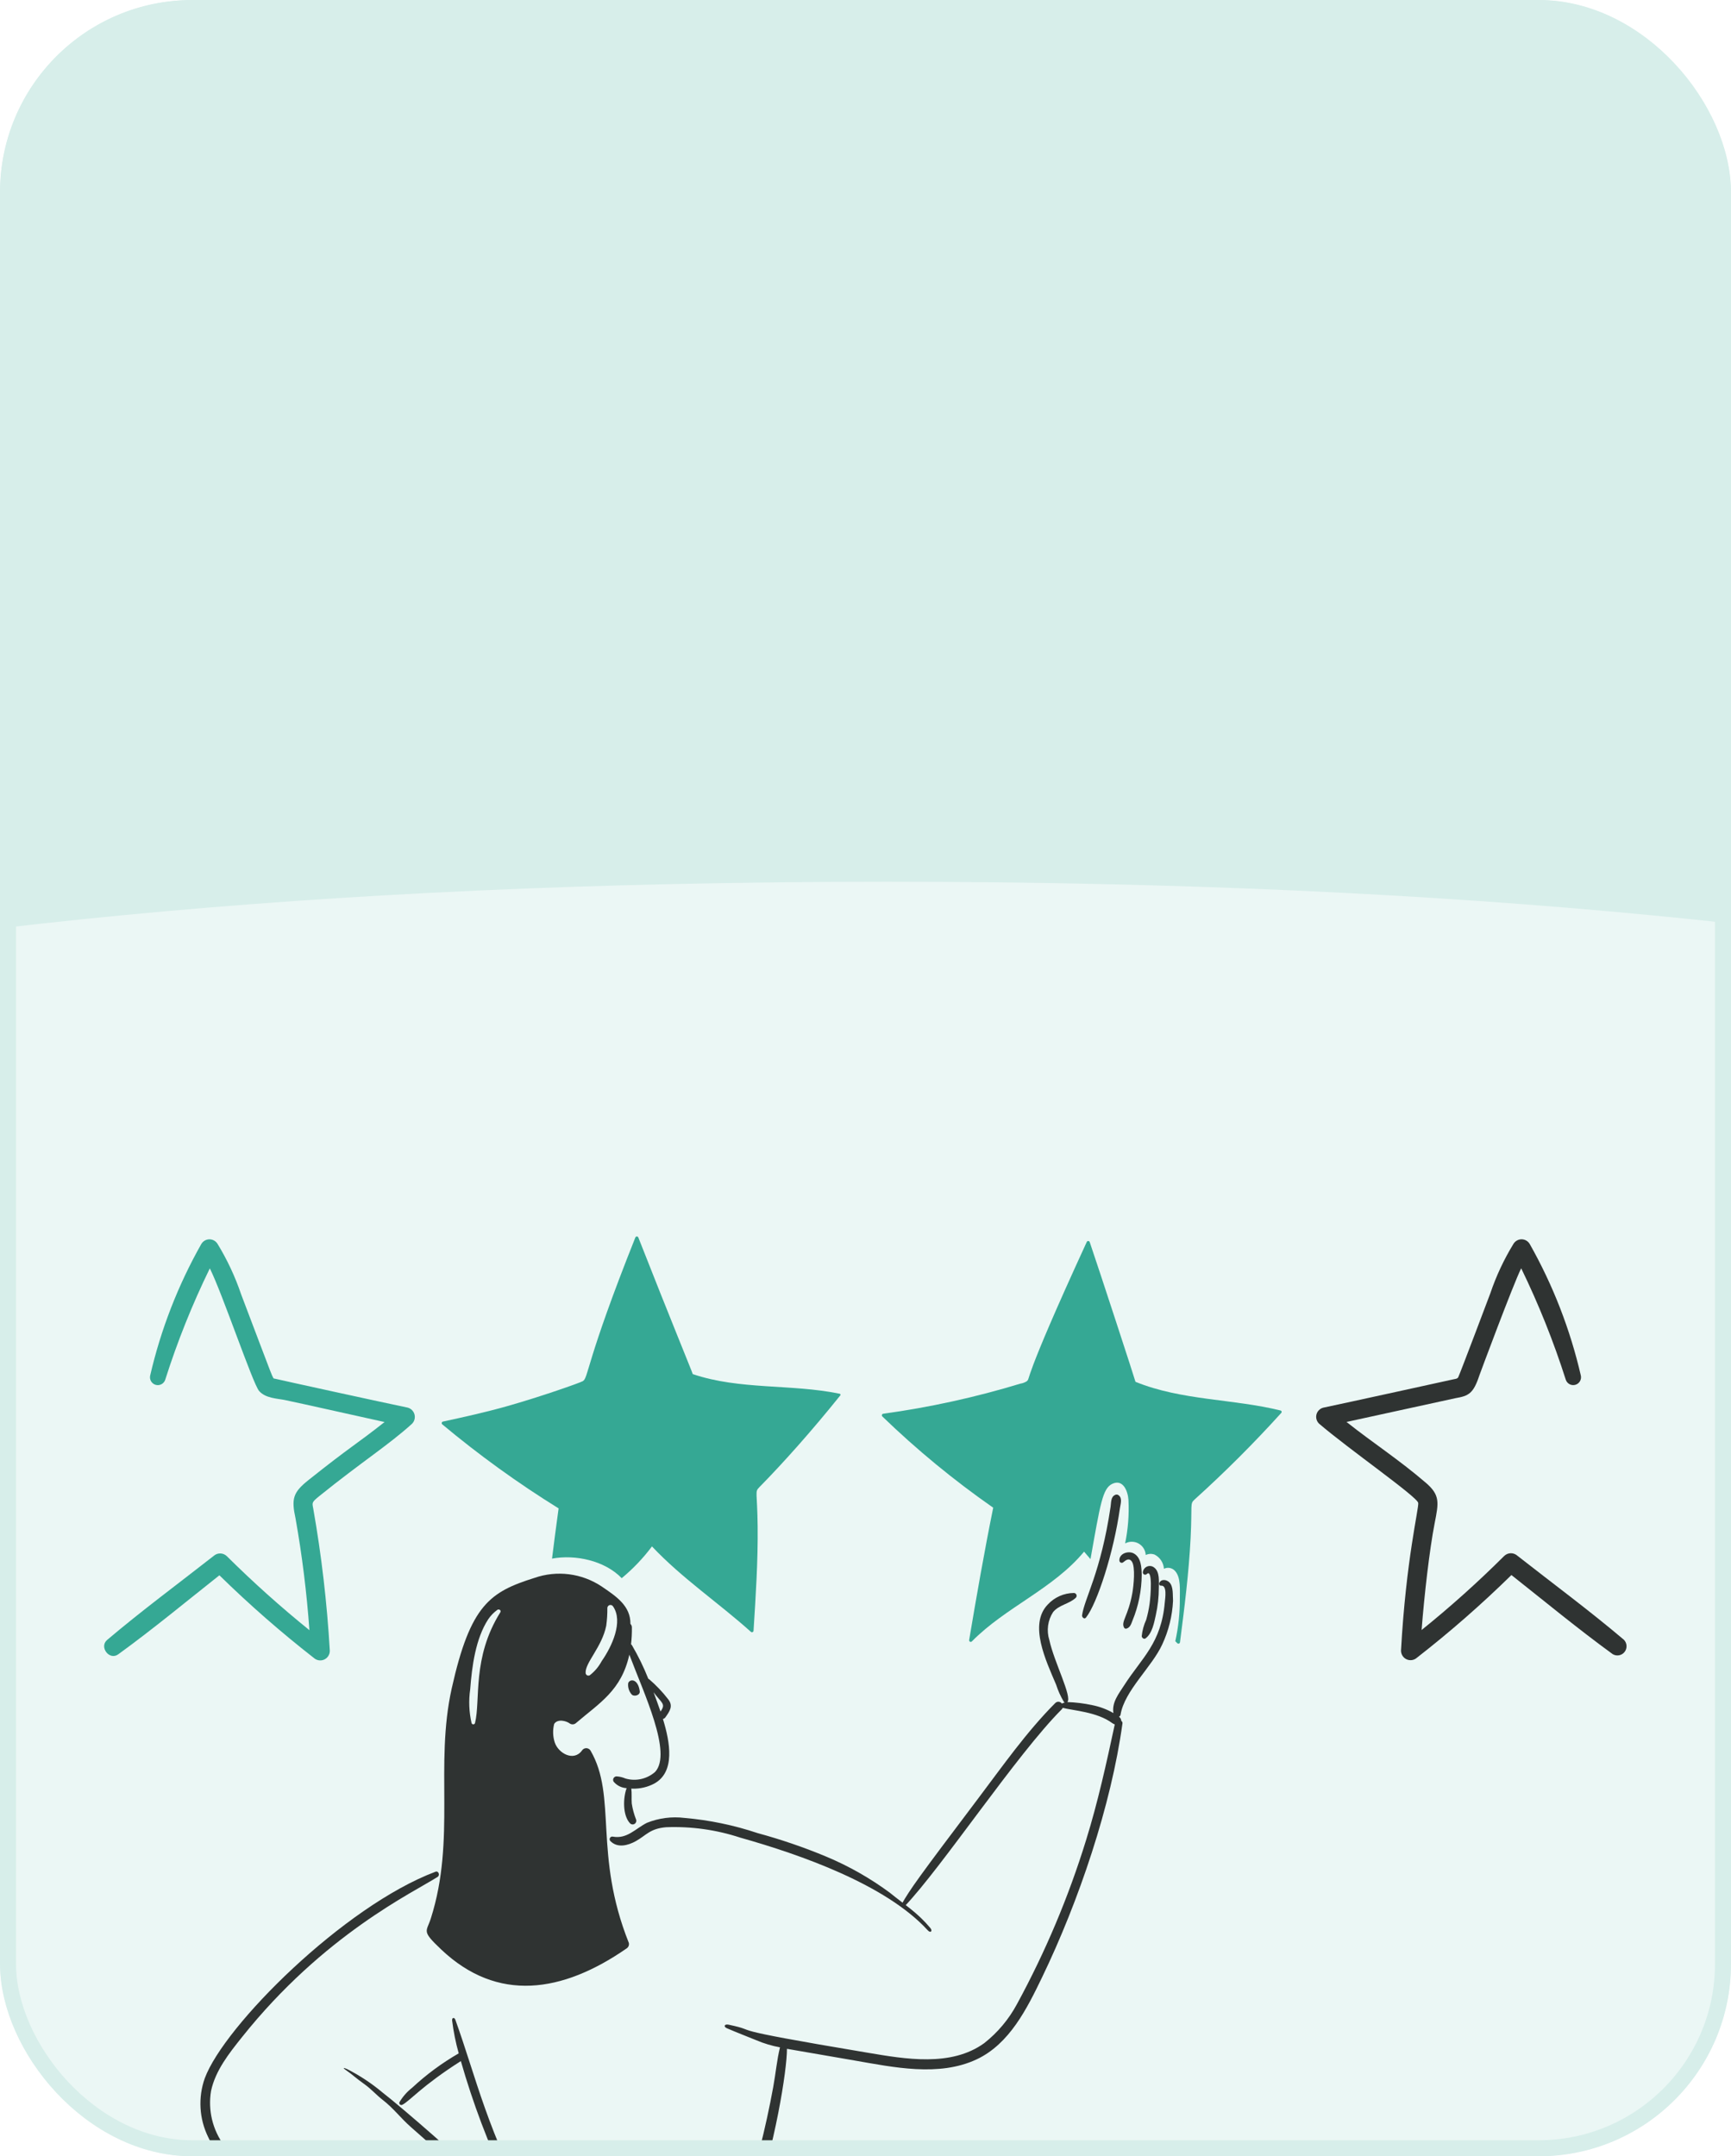
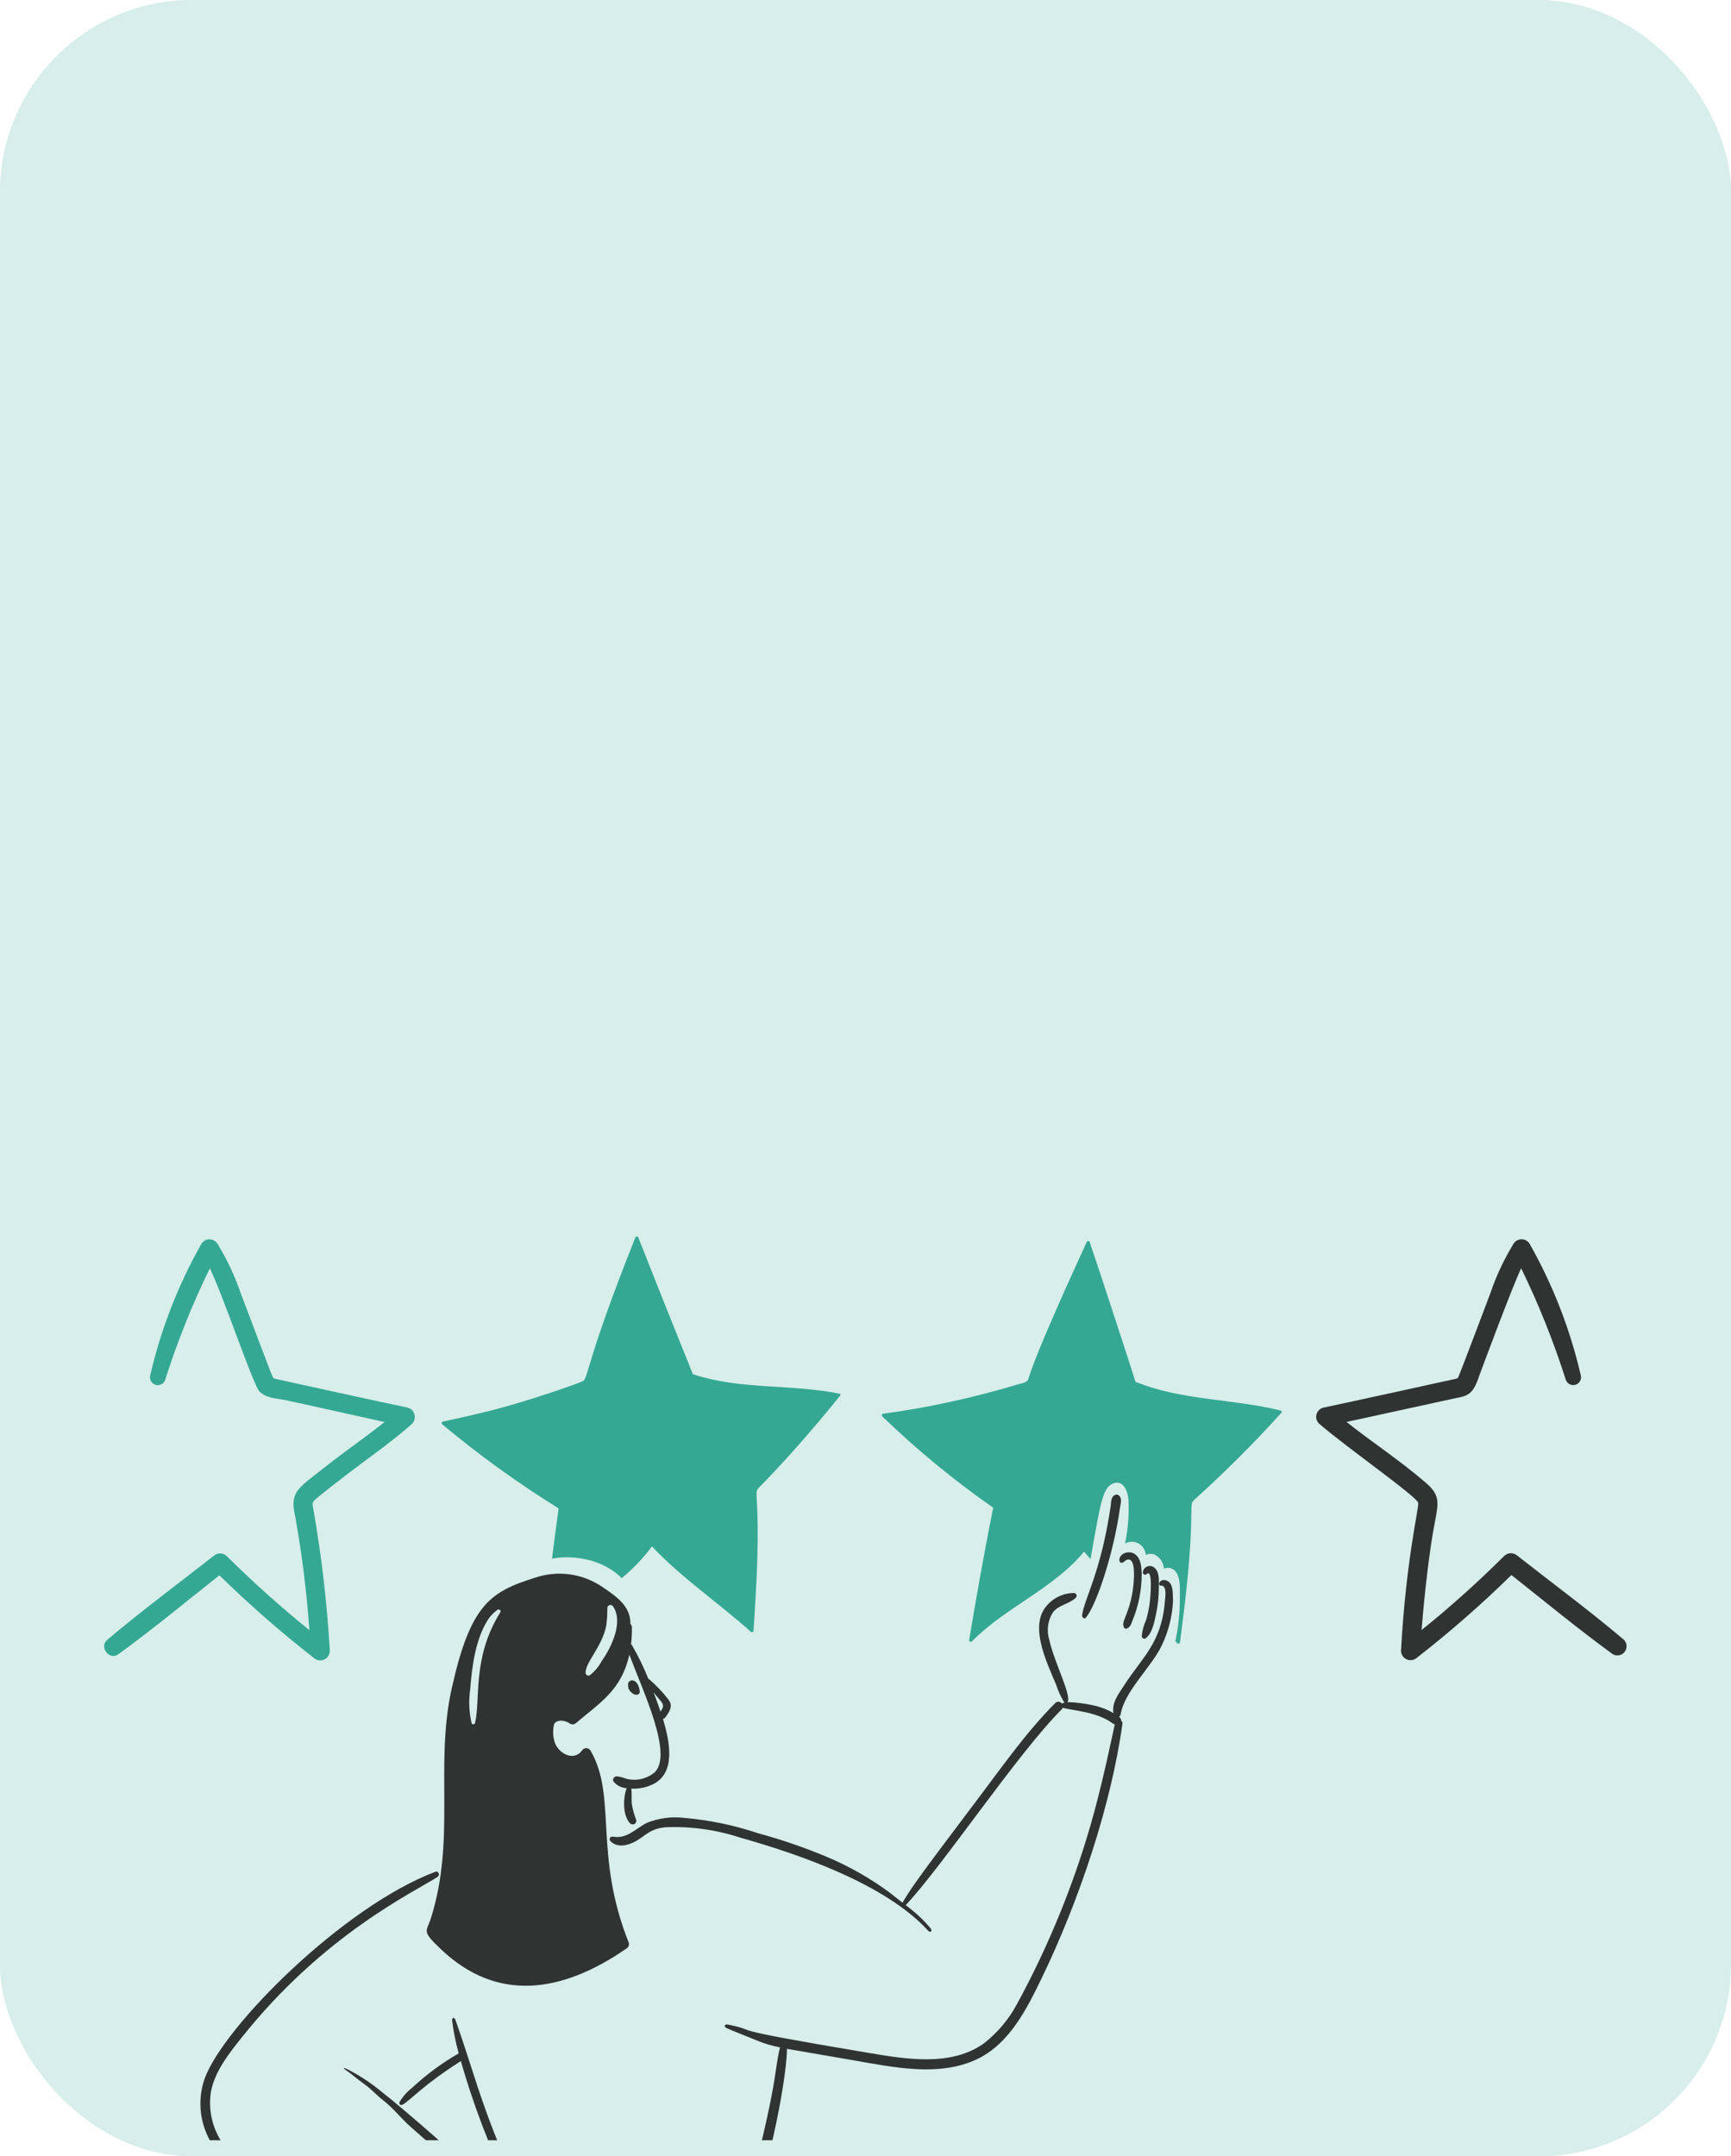
<svg xmlns="http://www.w3.org/2000/svg" width="216" height="269" viewBox="0 0 216 269" fill="none">
  <g clip-path="url(#clip0_1292_69297)">
    <g filter="url(#filter0_b_1292_69297)">
      <rect x="-0.334" width="217" height="320" rx="24" fill="#D7EEEA" />
    </g>
-     <path opacity="0.5" fill-rule="evenodd" clip-rule="evenodd" d="M-75.106 381.815C-136.31 405.658 -202.661 430 -348 430C-414.274 430 -468 376.274 -468 310C-468 243.726 -414.274 190 -348 190C-243.641 190 -206.213 175.373 -166.38 159.807C-164.999 159.267 -163.616 158.727 -162.227 158.185C-101.023 134.342 -34.672 110 110.667 110C256.005 110 322.356 134.342 383.56 158.185C384.949 158.726 386.333 159.267 387.713 159.807C427.546 175.373 464.974 190 569.333 190C673.693 190 711.12 175.373 750.954 159.807C752.334 159.267 753.717 158.726 755.106 158.185C816.31 134.342 882.661 110 1028 110C1094.27 110 1148 163.726 1148 230C1148 296.274 1094.27 350 1028 350C923.641 350 886.213 364.627 846.38 380.193C844.999 380.733 843.616 381.273 842.227 381.815C781.023 405.658 714.672 430 569.333 430C423.995 430 357.644 405.658 296.44 381.815C295.051 381.273 293.667 380.733 292.287 380.193C252.454 364.627 215.026 350 110.667 350C6.307 350 -31.12 364.627 -70.954 380.193C-72.334 380.733 -73.717 381.273 -75.106 381.815Z" fill="white" />
-     <path d="M79.83 210.985C79.617 209.392 78.592 209.42 78.39 209.967C78.358 210.211 78.377 210.458 78.445 210.694C78.513 210.93 78.628 211.149 78.784 211.338C79.031 211.716 79.9 211.524 79.83 210.985Z" fill="#2F3332" />
+     <path d="M79.83 210.985C79.617 209.392 78.592 209.42 78.39 209.967C78.358 210.211 78.377 210.458 78.445 210.694C79.031 211.716 79.9 211.524 79.83 210.985Z" fill="#2F3332" />
    <path d="M82.722 214.444C82.841 214.418 82.947 214.35 83.022 214.252C83.566 213.481 84.046 212.827 83.374 211.981C82.666 211.063 81.865 210.222 80.984 209.471C80.959 209.451 80.93 209.436 80.898 209.428C80.326 207.986 79.645 206.589 78.861 205.251C78.833 205.202 78.792 205.162 78.743 205.134C78.824 204.434 78.86 203.73 78.85 203.026C78.852 202.944 78.837 202.862 78.806 202.786C78.775 202.711 78.728 202.642 78.668 202.586C78.689 200.337 76.918 199.159 75.052 197.896C73.833 197.09 72.446 196.575 70.998 196.392C69.55 196.209 68.08 196.363 66.701 196.841C61.151 198.589 58.7 200.196 56.373 210.604C54.217 220.265 56.919 229.395 53.76 239.328C53.211 241.052 52.554 240.834 55.059 243.205C62.075 249.851 70.172 248.617 78.178 243.076C78.295 243.005 78.385 242.899 78.437 242.772C78.489 242.646 78.499 242.506 78.466 242.373C74.031 231.273 77.028 224.117 73.686 218.386C73.63 218.294 73.551 218.218 73.458 218.165C73.365 218.113 73.259 218.085 73.152 218.085C73.045 218.085 72.939 218.113 72.846 218.165C72.753 218.218 72.674 218.294 72.618 218.386C71.569 219.804 69.653 218.707 69.219 217.358C68.98 216.612 68.958 215.813 69.154 215.055C69.582 214.402 70.654 214.661 71.139 215.034C71.26 215.1 71.398 215.127 71.534 215.109C71.671 215.09 71.798 215.029 71.897 214.933C74.819 212.437 77.543 210.89 78.532 206.419C80.319 211.192 83.927 218.707 81.745 221.049C81.247 221.485 80.648 221.79 80.003 221.934C79.358 222.078 78.687 222.057 78.052 221.873C77.698 221.718 77.319 221.628 76.933 221.605C76.858 221.606 76.785 221.627 76.721 221.665C76.656 221.702 76.603 221.756 76.565 221.821C76.528 221.886 76.507 221.959 76.506 222.034C76.505 222.109 76.523 222.183 76.558 222.248C76.758 222.492 77.007 222.692 77.288 222.834C77.57 222.976 77.877 223.057 78.192 223.073C77.743 224.293 77.68 226.486 78.629 227.474C78.701 227.544 78.793 227.588 78.892 227.599C78.992 227.611 79.092 227.589 79.178 227.538C79.264 227.488 79.331 227.41 79.368 227.317C79.406 227.224 79.412 227.121 79.386 227.025C79.125 226.37 78.939 225.687 78.832 224.99C78.788 224.368 78.853 223.747 78.778 223.126C78.832 223.126 78.885 223.136 78.939 223.137C79.877 223.162 80.807 222.945 81.638 222.505C84.287 221.056 83.615 217.34 82.722 214.444ZM62.429 201.142C58.879 206.81 59.989 212.101 59.272 214.958C59.257 215.004 59.229 215.044 59.19 215.072C59.152 215.1 59.105 215.115 59.058 215.115C59.01 215.115 58.964 215.1 58.926 215.072C58.887 215.044 58.859 215.004 58.844 214.958C58.527 213.578 58.469 212.151 58.673 210.749C58.892 207.855 59.347 204.414 60.925 202C61.23 201.553 61.609 201.161 62.045 200.842C62.248 200.681 62.59 200.887 62.429 201.142ZM75.073 207.237C74.71 207.922 74.204 208.521 73.59 208.993C73.538 209.021 73.48 209.036 73.421 209.035C73.362 209.035 73.305 209.02 73.253 208.991C73.202 208.962 73.159 208.92 73.128 208.87C73.097 208.82 73.079 208.762 73.076 208.703C72.993 207.434 75.108 205.485 75.648 202.814C75.749 202.079 75.796 201.338 75.787 200.596C75.789 200.513 75.819 200.433 75.87 200.368C75.922 200.303 75.993 200.256 76.073 200.234C76.153 200.213 76.238 200.218 76.315 200.248C76.392 200.278 76.458 200.333 76.501 200.404C77.794 202.281 76.377 205.382 75.073 207.237ZM82.422 213.513C82.177 212.81 81.602 211.21 81.558 211.114C82.541 212.459 83.135 212.537 82.422 213.513Z" fill="#2F3332" />
    <path d="M79.339 229.685C80.639 228.962 81.093 228.118 83.116 227.949C86.252 227.826 89.384 228.265 92.366 229.245C99.855 231.353 110.538 235.088 115.773 240.813C116.126 241.197 116.411 240.9 116.083 240.511C114.416 238.541 113.063 237.77 111.004 236.094C108.565 234.298 105.923 232.798 103.131 231.628C100.335 230.46 97.466 229.477 94.542 228.684C91.583 227.693 88.518 227.056 85.41 226.788C83.822 226.593 82.212 226.803 80.726 227.398C79.285 228.125 78.253 229.442 76.48 229.123C76.411 229.106 76.339 229.112 76.274 229.14C76.209 229.168 76.155 229.216 76.119 229.277C76.083 229.338 76.068 229.409 76.075 229.48C76.082 229.55 76.112 229.617 76.16 229.669C77.046 230.583 78.365 230.226 79.339 229.685Z" fill="#2F3332" />
    <path d="M135.512 201.796C136.912 200.046 138.986 193.628 139.747 188.152C139.82 187.627 140.074 186.914 139.598 186.546C139.538 186.492 139.462 186.458 139.382 186.448C139.302 186.439 139.221 186.454 139.15 186.492C138.596 186.731 138.661 187.446 138.584 187.96C137.355 196.232 135.322 199.364 135.021 201.529C135.01 201.76 135.307 202.052 135.512 201.796Z" fill="#2F3332" />
    <path d="M139.682 194.685C139.685 194.74 139.704 194.794 139.736 194.84C139.768 194.885 139.812 194.92 139.864 194.941C139.915 194.962 139.972 194.968 140.027 194.958C140.081 194.948 140.132 194.923 140.173 194.885C140.524 194.594 140.911 194.326 141.24 194.81C141.702 195.49 141.454 197.849 141.304 198.698C140.784 201.637 139.845 202.289 140.269 203.057C140.298 203.105 140.341 203.142 140.393 203.164C140.445 203.185 140.503 203.188 140.557 203.174C141.025 203.04 141.152 202.595 141.315 202.17C142.064 200.356 142.455 198.413 142.467 196.448C142.445 195.538 142.399 194.315 141.496 193.803C140.818 193.422 139.637 193.784 139.682 194.685Z" fill="#2F3332" />
    <path d="M143.449 200.082C143.354 200.756 143.212 201.421 143.023 202.074C142.728 202.717 142.54 203.404 142.468 204.109C142.478 204.324 142.745 204.538 142.948 204.388C143.781 203.768 144.016 202.428 144.228 201.477C144.475 200.362 144.601 199.224 144.602 198.082C144.602 197.311 144.74 196.089 144.025 195.554C143.901 195.454 143.753 195.389 143.596 195.367C143.438 195.346 143.278 195.367 143.132 195.43C142.986 195.493 142.86 195.594 142.767 195.724C142.674 195.853 142.619 196.005 142.606 196.164C142.607 196.221 142.625 196.275 142.658 196.322C142.69 196.368 142.734 196.404 142.786 196.425C142.838 196.446 142.895 196.452 142.95 196.441C143.005 196.431 143.056 196.404 143.097 196.365C143.85 195.636 143.589 199.109 143.449 200.082Z" fill="#2F3332" />
    <path d="M145.924 197.405C145.582 197.053 144.897 196.947 144.666 197.469C144.603 197.609 144.676 197.832 144.866 197.812C145.676 197.729 145.39 199.397 145.346 199.901C144.907 205.005 142.46 206.84 140.311 210.192C139.611 211.286 138.721 212.355 138.934 213.706C138.114 213.236 137.224 212.903 136.299 212.72C135.274 212.497 134.232 212.368 133.184 212.334C133.822 211.694 131.529 207.334 130.943 204.605C130.756 204.023 130.702 203.406 130.783 202.8C130.864 202.194 131.079 201.614 131.413 201.102C132.172 200.184 133.428 200.105 134.251 199.314C134.297 199.265 134.327 199.203 134.339 199.137C134.351 199.071 134.343 199.002 134.317 198.94C134.291 198.878 134.248 198.824 134.193 198.786C134.137 198.748 134.072 198.727 134.005 198.725C133.391 198.729 132.785 198.859 132.223 199.108C131.662 199.357 131.157 199.718 130.741 200.171C128.341 202.657 130.519 207.179 131.786 210.163C132.023 210.908 132.345 211.623 132.746 212.294C132.893 212.489 133.017 212.284 132.501 212.52C132.455 212.456 132.395 212.404 132.327 212.365C132.259 212.327 132.183 212.304 132.105 212.298C132.027 212.291 131.949 212.302 131.875 212.329C131.802 212.357 131.735 212.399 131.68 212.455C128.08 216.069 125.124 220.302 122.056 224.364C114.476 234.403 113.602 235.643 112.508 237.549C112.482 237.597 112.474 237.653 112.486 237.707C112.497 237.761 112.528 237.809 112.571 237.842C112.615 237.875 112.669 237.892 112.723 237.889C112.778 237.887 112.83 237.865 112.87 237.827C117.537 232.939 126.875 218.854 132.48 213.248C132.536 213.194 132.58 213.128 132.608 213.055C133.869 213.395 136.889 213.55 138.774 214.95C138.875 215.023 138.987 215.081 139.105 215.122C138.06 219.974 137.005 224.793 135.531 229.537C133.342 236.635 130.451 243.496 126.9 250.016C125.888 251.901 124.501 253.556 122.824 254.878C118.694 257.875 112.966 256.87 108.293 256.083C88.906 252.839 95.35 253.514 90.914 252.581C90.402 252.474 90.232 252.824 90.714 253.031C92.084 253.621 93.071 253.987 94.395 254.53C95.338 254.93 96.322 255.225 97.329 255.408C96.934 257.026 96.787 258.729 96.486 260.356C95.534 265.567 94.225 270.706 92.57 275.736C88.843 274.741 84.985 274.329 81.133 274.516C76.234 274.739 71.367 275.435 66.601 276.593C60.774 265.852 59.466 259.305 56.818 251.961C56.702 251.639 56.379 251.672 56.418 252.069C56.589 253.451 56.864 254.818 57.24 256.159C55.146 257.365 53.195 258.806 51.425 260.454C50.797 260.943 50.265 261.546 49.857 262.231C49.831 262.279 49.821 262.334 49.829 262.388C49.837 262.442 49.861 262.492 49.9 262.531C49.938 262.569 49.988 262.594 50.041 262.602C50.095 262.61 50.15 262.601 50.198 262.575C51.155 262.095 52.583 260.253 57.507 257.123C59.005 262.36 60.932 267.463 63.268 272.381C62.891 272.35 62.512 272.358 62.137 272.403C61.551 272.397 60.965 272.44 60.387 272.532C60.395 272.487 60.393 272.441 60.382 272.397C60.371 272.352 60.351 272.311 60.323 272.275C58.704 270.315 49.959 262.746 47.755 261.061C46.389 259.911 44.897 258.923 43.306 258.117C42.72 257.858 42.787 258.004 43.338 258.374C43.889 258.743 44.338 259.193 45.557 260.065C46.281 260.583 47.018 261.395 47.723 261.939C49.129 263.024 49.985 264.232 51.323 265.399C56.988 270.356 57.937 271.351 59.463 272.392C58.278 274.846 57.586 277.51 57.425 280.232C56.425 279.56 51.038 279.244 41.134 275.627C36.402 273.899 30.71 271.657 27.979 267.669C27.26 266.702 26.743 265.598 26.461 264.425C26.179 263.252 26.136 262.033 26.336 260.843C26.881 258.294 28.589 256.153 30.177 254.161C40.408 241.321 51.606 236.069 54.609 234.144C54.928 233.943 54.728 233.356 54.342 233.5C42.927 237.789 27.972 252.707 25.547 259.279C25.129 260.466 24.952 261.724 25.025 262.98C25.098 264.236 25.42 265.465 25.973 266.594C28.235 271.5 33.409 273.89 38.136 275.783C42.747 277.643 47.503 279.115 52.357 280.185C53.951 280.607 55.586 280.854 57.233 280.924C57.295 280.925 57.356 280.91 57.41 280.88C57.465 280.85 57.51 280.806 57.543 280.753C57.577 280.78 57.617 280.797 57.66 280.804C57.703 280.811 57.746 280.807 57.787 280.794C57.828 280.78 57.865 280.756 57.895 280.725C57.925 280.694 57.947 280.656 57.959 280.614C58.097 280.129 58.225 279.65 58.343 279.168C58.897 279.586 59.543 279.889 60.103 280.314C60.437 280.567 61.277 281.449 61.65 280.763C61.982 280.153 60.926 279.604 60.541 279.358C59.932 278.928 59.248 278.619 58.524 278.448C58.808 277.15 59.164 275.87 59.591 274.613C59.752 274.132 59.986 273.649 60.114 273.156C60.788 273.317 61.48 273.389 62.173 273.371C62.664 273.389 63.314 273.532 63.72 273.221C65.686 277.279 65.642 276.643 65.384 276.798C61.763 279.275 59.384 284.741 57.799 288.868C55.749 294.058 54.299 299.465 53.478 304.986C52.934 308.023 52.807 311.12 53.101 314.191C53.177 314.737 53.968 314.555 54.008 314.073C54.227 311.418 54.148 308.772 54.467 306.116C55.507 298.346 57.795 290.798 61.242 283.764C62.498 281.446 64.024 279.285 65.787 277.327C65.799 277.315 65.81 277.3 65.819 277.284C65.83 277.296 65.837 277.311 65.84 277.327C65.883 277.403 65.945 277.467 66.019 277.513C66.094 277.559 66.178 277.585 66.265 277.589C66.353 277.594 66.439 277.576 66.518 277.538C66.596 277.499 66.664 277.442 66.715 277.37C70.115 277.254 80.194 274.391 89.76 276.277C92.439 276.806 92.467 277.102 93.035 276.963C93.035 277.392 95.714 284.75 97.046 289.719C99.883 300.295 100.01 306.632 100.588 310.41C100.672 310.956 101.525 310.807 101.527 310.282C101.56 303.469 98.189 285.779 93.622 276.781C93.594 276.732 93.553 276.691 93.504 276.663C93.657 276.418 93.772 276.151 93.846 275.871C96.716 267.729 98.215 258.178 98.199 255.593L106.574 257.039C111.46 257.885 117.148 259.12 121.862 256.91C125.971 254.985 128.145 250.58 130.024 246.693C134.618 237.185 138.661 225.219 140.063 215.013C140.074 214.949 140.065 214.883 140.039 214.824C140.012 214.765 139.969 214.715 139.914 214.681C139.911 214.578 139.884 214.478 139.833 214.388C139.783 214.298 139.712 214.222 139.626 214.166C139.678 214.144 139.723 214.108 139.758 214.064C139.793 214.019 139.817 213.966 139.826 213.909C140.313 210.924 143.732 207.966 145.021 205.16C145.824 203.446 146.284 201.59 146.376 199.698C146.319 199 146.446 197.945 145.924 197.405Z" fill="#2F3332" />
    <path d="M50.866 175.6C48.135 175.04 35.066 172.18 34.272 171.987C33.988 171.918 34.372 172.719 30.097 161.49C29.347 159.274 28.353 157.149 27.133 155.155C27.024 154.983 26.873 154.843 26.694 154.747C26.515 154.651 26.314 154.603 26.112 154.607C25.909 154.612 25.711 154.669 25.536 154.772C25.361 154.876 25.216 155.023 25.115 155.199C22.215 160.329 20.067 165.852 18.74 171.597C18.683 171.842 18.723 172.1 18.851 172.317C18.979 172.534 19.185 172.693 19.427 172.761C19.668 172.829 19.927 172.801 20.148 172.683C20.37 172.565 20.538 172.366 20.617 172.127C22.129 167.364 23.99 162.719 26.183 158.23C27.759 161.384 31.535 172.585 32.325 173.516C33.115 174.448 34.617 174.463 35.549 174.656C37.456 175.047 46.121 176.997 47.987 177.4C44.34 180.279 43.895 180.339 38.506 184.628C36.558 186.179 36.34 186.953 36.882 189.446C37.7 194.053 38.276 198.699 38.61 203.366C35.019 200.465 31.578 197.383 28.3 194.13C28.084 193.921 27.797 193.801 27.497 193.793C27.197 193.786 26.905 193.891 26.679 194.089C22.237 197.567 17.663 200.947 13.37 204.582C12.339 205.454 13.645 207.187 14.753 206.379C19.053 203.261 23.187 199.836 27.377 196.519C31.114 200.179 35.054 203.625 39.177 206.841C39.349 206.993 39.562 207.092 39.789 207.125C40.016 207.159 40.248 207.126 40.457 207.031C40.666 206.935 40.843 206.781 40.966 206.588C41.09 206.394 41.156 206.168 41.155 205.938C40.81 199.97 40.117 194.027 39.078 188.14C38.945 187.451 38.889 187.408 39.891 186.601C45.175 182.34 48.465 180.287 51.412 177.618C51.562 177.468 51.669 177.281 51.723 177.076C51.778 176.871 51.777 176.655 51.722 176.45C51.666 176.246 51.558 176.059 51.408 175.91C51.257 175.761 51.071 175.654 50.866 175.6Z" fill="#35A894" />
    <path d="M202.632 204.56C198.323 200.91 193.701 197.494 189.324 194.063C189.098 193.865 188.806 193.76 188.507 193.767C188.207 193.775 187.921 193.895 187.704 194.103C184.432 197.364 180.99 200.449 177.393 203.346C177.714 199.147 178.371 193.342 179.018 190.04C179.518 187.472 179.741 186.532 177.904 184.963C174.452 182.008 171.404 180.071 168.023 177.39C169.897 176.989 181.495 174.446 181.63 174.422C183.253 174.141 183.851 173.862 184.601 171.582C184.64 171.463 188.814 160.231 189.819 158.22C192.005 162.714 193.864 167.361 195.384 172.124C195.464 172.362 195.631 172.561 195.852 172.679C196.073 172.797 196.331 172.825 196.572 172.757C196.813 172.69 197.019 172.532 197.148 172.317C197.276 172.101 197.317 171.844 197.262 171.599C195.935 165.85 193.787 160.324 190.885 155.192C190.783 155.017 190.638 154.87 190.463 154.767C190.288 154.664 190.09 154.608 189.887 154.604C189.684 154.601 189.484 154.649 189.306 154.745C189.127 154.842 188.976 154.982 188.867 155.154C187.673 157.102 186.7 159.179 185.967 161.345C185.967 161.345 182.305 171.06 181.973 171.792C181.895 171.961 181.783 171.999 181.373 172.07C181.373 172.07 167.643 175.086 165.118 175.61C164.916 175.662 164.731 175.767 164.583 175.915C164.434 176.062 164.328 176.247 164.274 176.45C164.221 176.652 164.222 176.866 164.279 177.068C164.335 177.269 164.444 177.453 164.594 177.598C168.206 180.71 176.872 186.738 176.971 187.494C177.066 188.156 175.453 194.54 174.823 205.898C174.82 206.129 174.883 206.357 175.006 206.553C175.129 206.749 175.306 206.905 175.516 207.002C175.726 207.098 175.959 207.131 176.187 207.097C176.416 207.062 176.629 206.962 176.801 206.808C180.927 203.596 184.866 200.15 188.601 196.487C192.752 199.772 196.908 203.205 201.229 206.351C201.468 206.497 201.752 206.55 202.027 206.5C202.302 206.45 202.549 206.301 202.722 206.08C202.895 205.86 202.981 205.583 202.964 205.303C202.948 205.023 202.83 204.759 202.632 204.56Z" fill="#2F3332" />
    <path d="M159.794 175.961C153.81 174.488 147.45 174.729 141.689 172.383C141.689 172.276 137.197 158.517 135.981 154.959C135.969 154.921 135.947 154.888 135.918 154.864C135.888 154.839 135.852 154.823 135.813 154.819C135.775 154.814 135.736 154.821 135.701 154.838C135.666 154.855 135.637 154.882 135.618 154.915C127.304 172.992 128.66 171.804 128.129 172.309C127.886 172.465 127.613 172.568 127.329 172.61C121.721 174.316 115.989 175.573 110.184 176.37C110.151 176.379 110.121 176.398 110.097 176.423C110.073 176.447 110.056 176.478 110.047 176.511C110.039 176.545 110.039 176.58 110.048 176.613C110.056 176.647 110.074 176.677 110.098 176.702C114.402 180.86 119.029 184.667 123.936 188.087C122.826 193.56 121.864 199.072 120.936 204.581C120.926 204.623 120.93 204.667 120.947 204.706C120.964 204.746 120.993 204.779 121.03 204.8C121.067 204.822 121.11 204.831 121.153 204.826C121.195 204.821 121.235 204.803 121.267 204.773C125.494 200.481 131.402 198.24 135.275 193.57L136.075 194.502C137.306 187.613 137.575 185.683 138.796 185.11C140.162 184.468 140.749 186.063 140.812 187.124C140.904 188.941 140.764 190.763 140.396 192.545C140.654 192.404 140.944 192.331 141.238 192.333C141.533 192.335 141.822 192.411 142.078 192.556C142.335 192.7 142.551 192.907 142.706 193.158C142.862 193.409 142.951 193.695 142.967 193.99C143.139 193.907 143.326 193.859 143.516 193.85C143.707 193.841 143.898 193.871 144.077 193.937C144.405 194.106 144.685 194.358 144.889 194.667C145.092 194.977 145.213 195.334 145.24 195.704C145.477 195.589 145.745 195.557 146.003 195.613C146.26 195.67 146.491 195.811 146.659 196.015C147.366 196.836 147.216 198.371 147.224 199.378C147.235 201.182 147.046 202.982 146.659 204.743L146.915 205C146.943 205.025 146.977 205.041 147.014 205.046C147.051 205.052 147.088 205.048 147.123 205.033C147.157 205.019 147.187 204.995 147.208 204.964C147.23 204.934 147.242 204.898 147.245 204.861C147.804 200.544 148.345 196.228 148.568 191.881C148.781 187.634 148.459 187.616 149.059 187.072C152.837 183.662 156.442 180.062 159.859 176.287C159.886 176.266 159.906 176.238 159.918 176.205C159.93 176.173 159.932 176.138 159.926 176.104C159.919 176.07 159.903 176.039 159.88 176.014C159.856 175.989 159.827 175.97 159.794 175.961Z" fill="#35A894" />
    <path d="M104.752 173.865C98.715 172.627 92.344 173.414 86.445 171.423C86.445 171.322 83.617 164.467 79.659 154.394C79.647 154.353 79.622 154.316 79.587 154.29C79.552 154.264 79.51 154.25 79.467 154.25C79.424 154.25 79.382 154.264 79.347 154.29C79.312 154.316 79.287 154.353 79.275 154.394C73.064 169.967 73.445 171.886 72.724 172.301C72.364 172.509 67.524 174.224 63.218 175.439C60.594 176.179 57.929 176.769 55.259 177.346C55.226 177.356 55.196 177.375 55.173 177.4C55.149 177.424 55.132 177.455 55.123 177.488C55.115 177.522 55.115 177.557 55.124 177.59C55.133 177.623 55.15 177.654 55.174 177.679C59.766 181.515 64.622 185.022 69.705 188.173C69.417 190.261 69.143 192.35 68.884 194.438C71.793 193.902 75.46 194.68 77.579 196.88C78.989 195.713 80.256 194.383 81.355 192.917C85.1 196.891 89.655 199.944 93.699 203.574C93.727 203.598 93.762 203.615 93.799 203.621C93.835 203.627 93.873 203.622 93.908 203.607C93.942 203.593 93.972 203.569 93.994 203.538C94.015 203.508 94.028 203.472 94.03 203.434C94.304 199.097 94.59 194.749 94.542 190.39C94.495 186.113 94.166 186.126 94.724 185.56C97.682 182.555 101.261 178.553 104.824 174.116C104.847 174.099 104.865 174.076 104.874 174.049C104.883 174.022 104.884 173.992 104.876 173.965C104.868 173.937 104.852 173.913 104.83 173.895C104.808 173.877 104.78 173.867 104.752 173.865Z" fill="#35A894" />
  </g>
  <rect x="1" y="1" width="214" height="267" rx="23" stroke="#D7EEEA" stroke-width="2" />
  <defs>
    <filter id="filter0_b_1292_69297" x="-30.334" y="-30" width="277" height="380" filterUnits="userSpaceOnUse" color-interpolation-filters="sRGB">
      <feFlood flood-opacity="0" result="BackgroundImageFix" />
      <feGaussianBlur in="BackgroundImageFix" stdDeviation="15" />
      <feComposite in2="SourceAlpha" operator="in" result="effect1_backgroundBlur_1292_69297" />
      <feBlend mode="normal" in="SourceGraphic" in2="effect1_backgroundBlur_1292_69297" result="shape" />
    </filter>
    <clipPath id="clip0_1292_69297">
      <rect width="216" height="269" rx="24" fill="white" />
    </clipPath>
  </defs>
</svg>